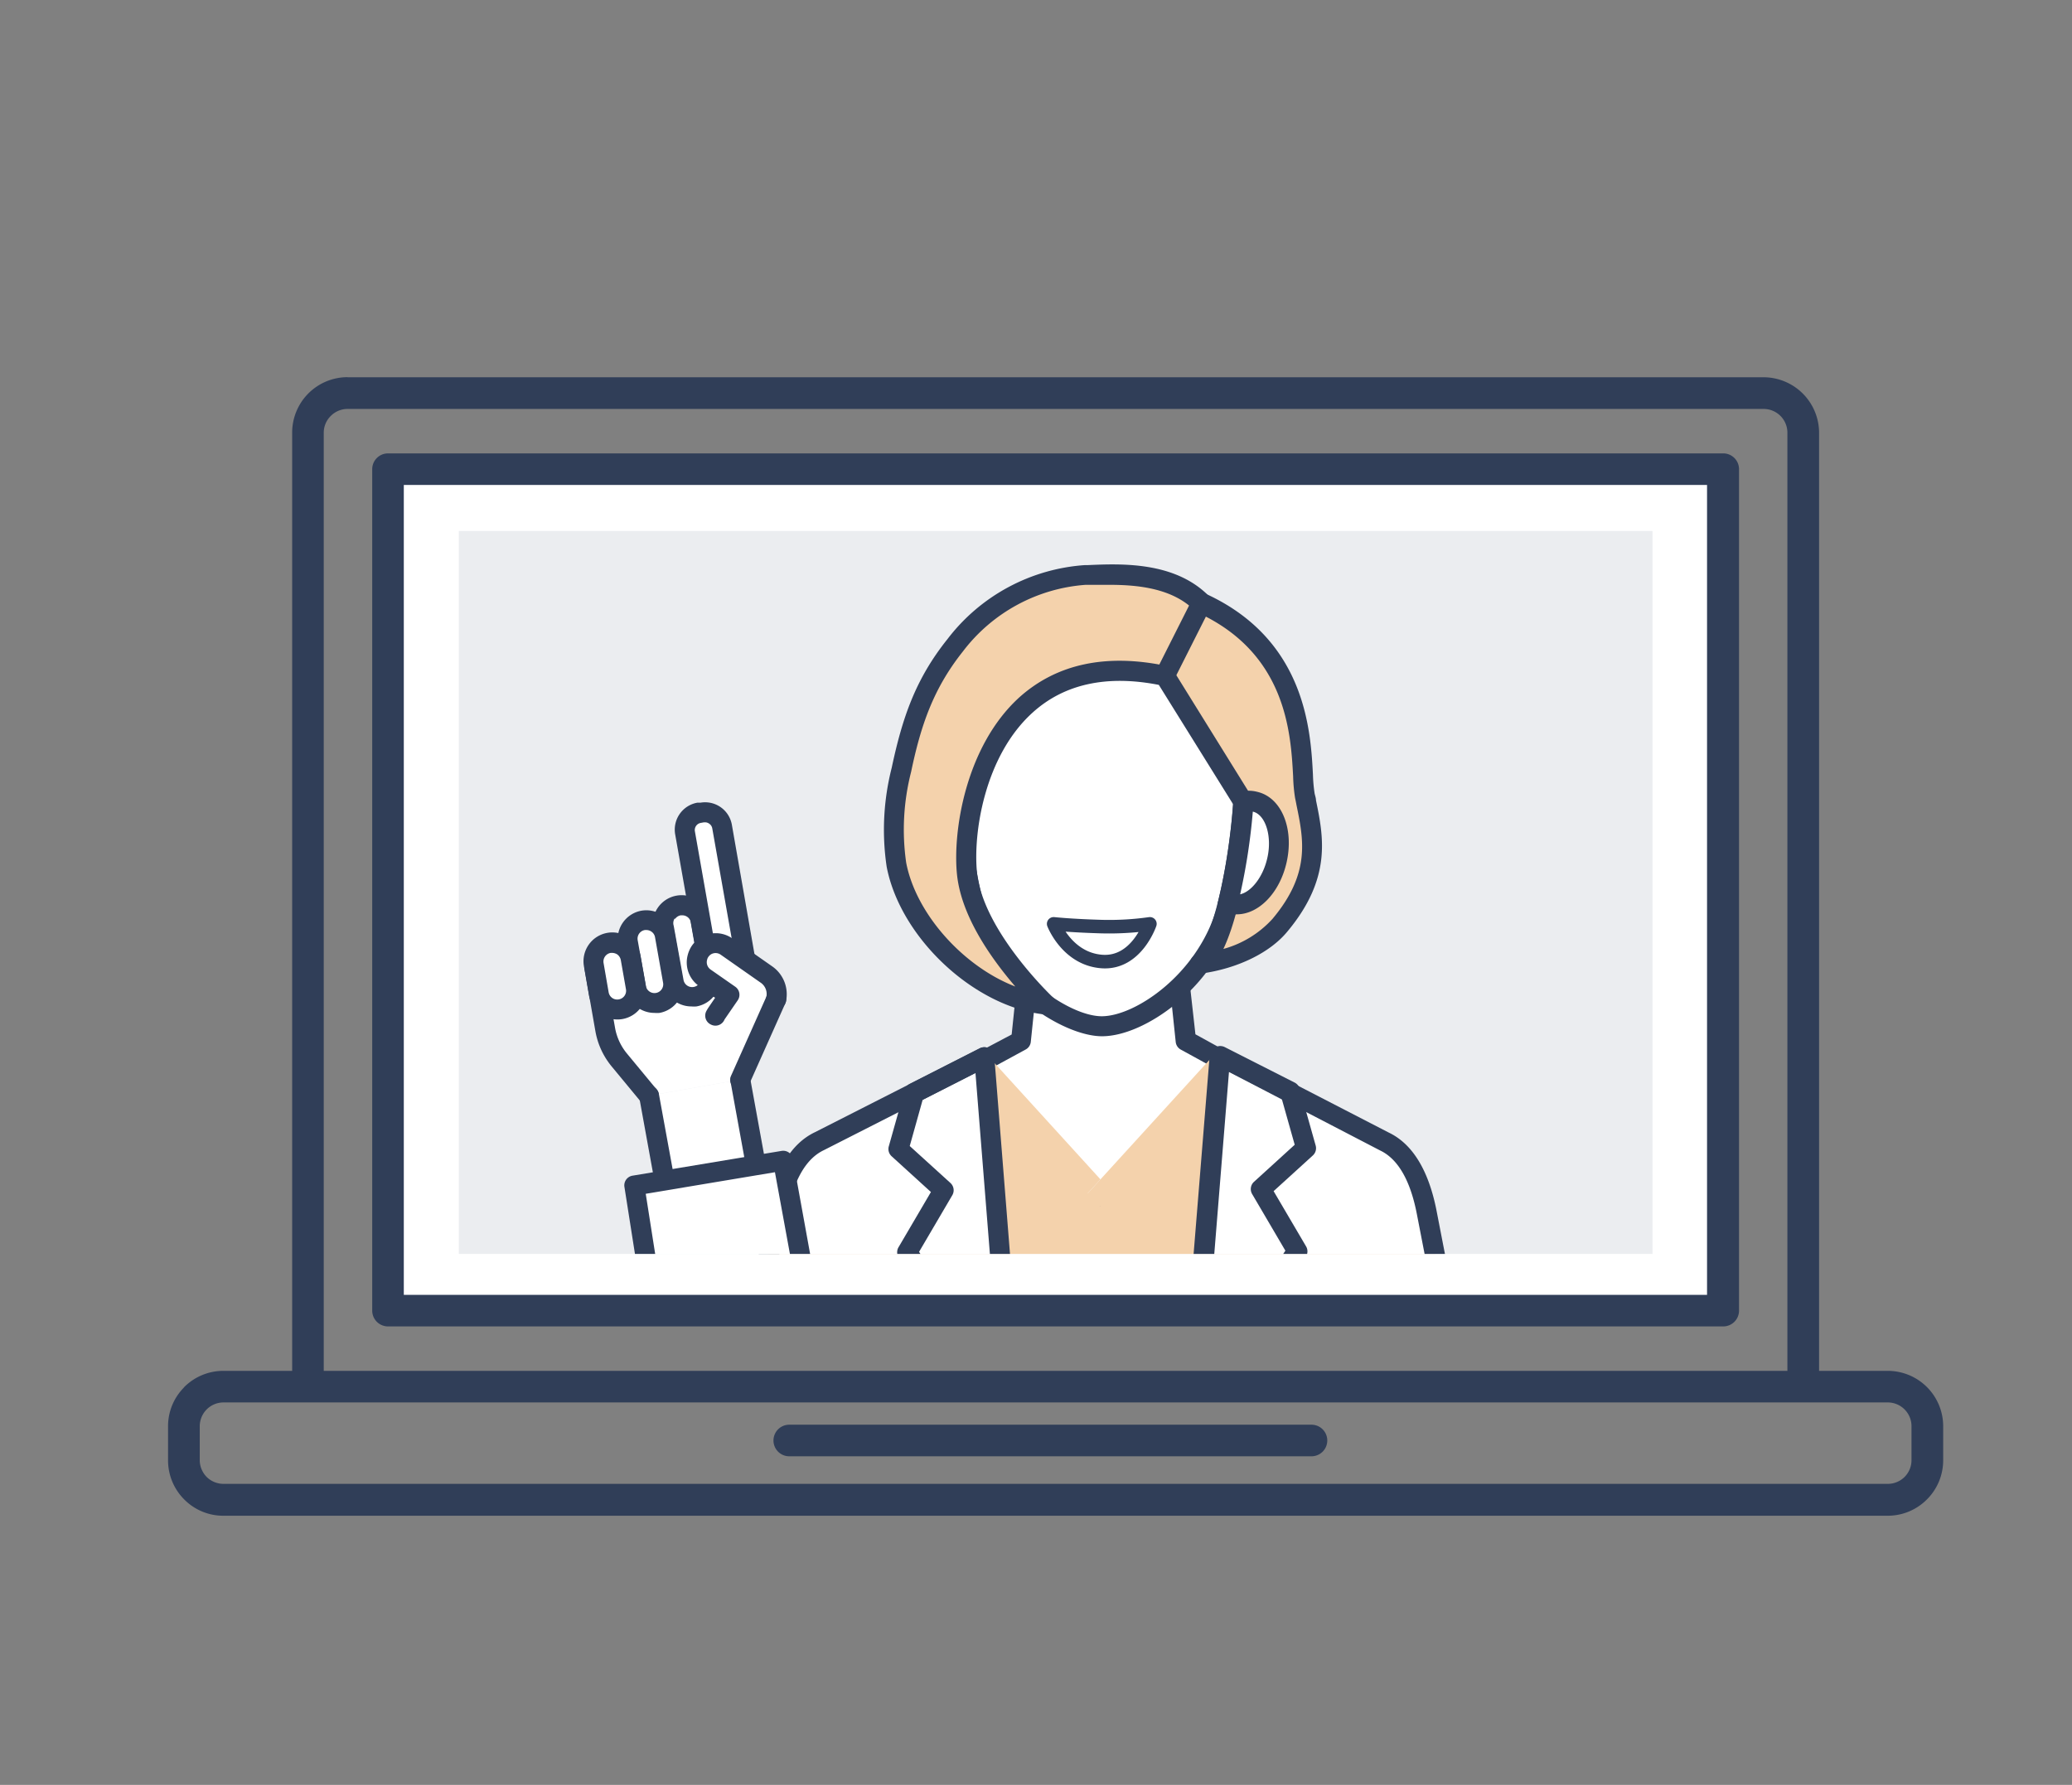
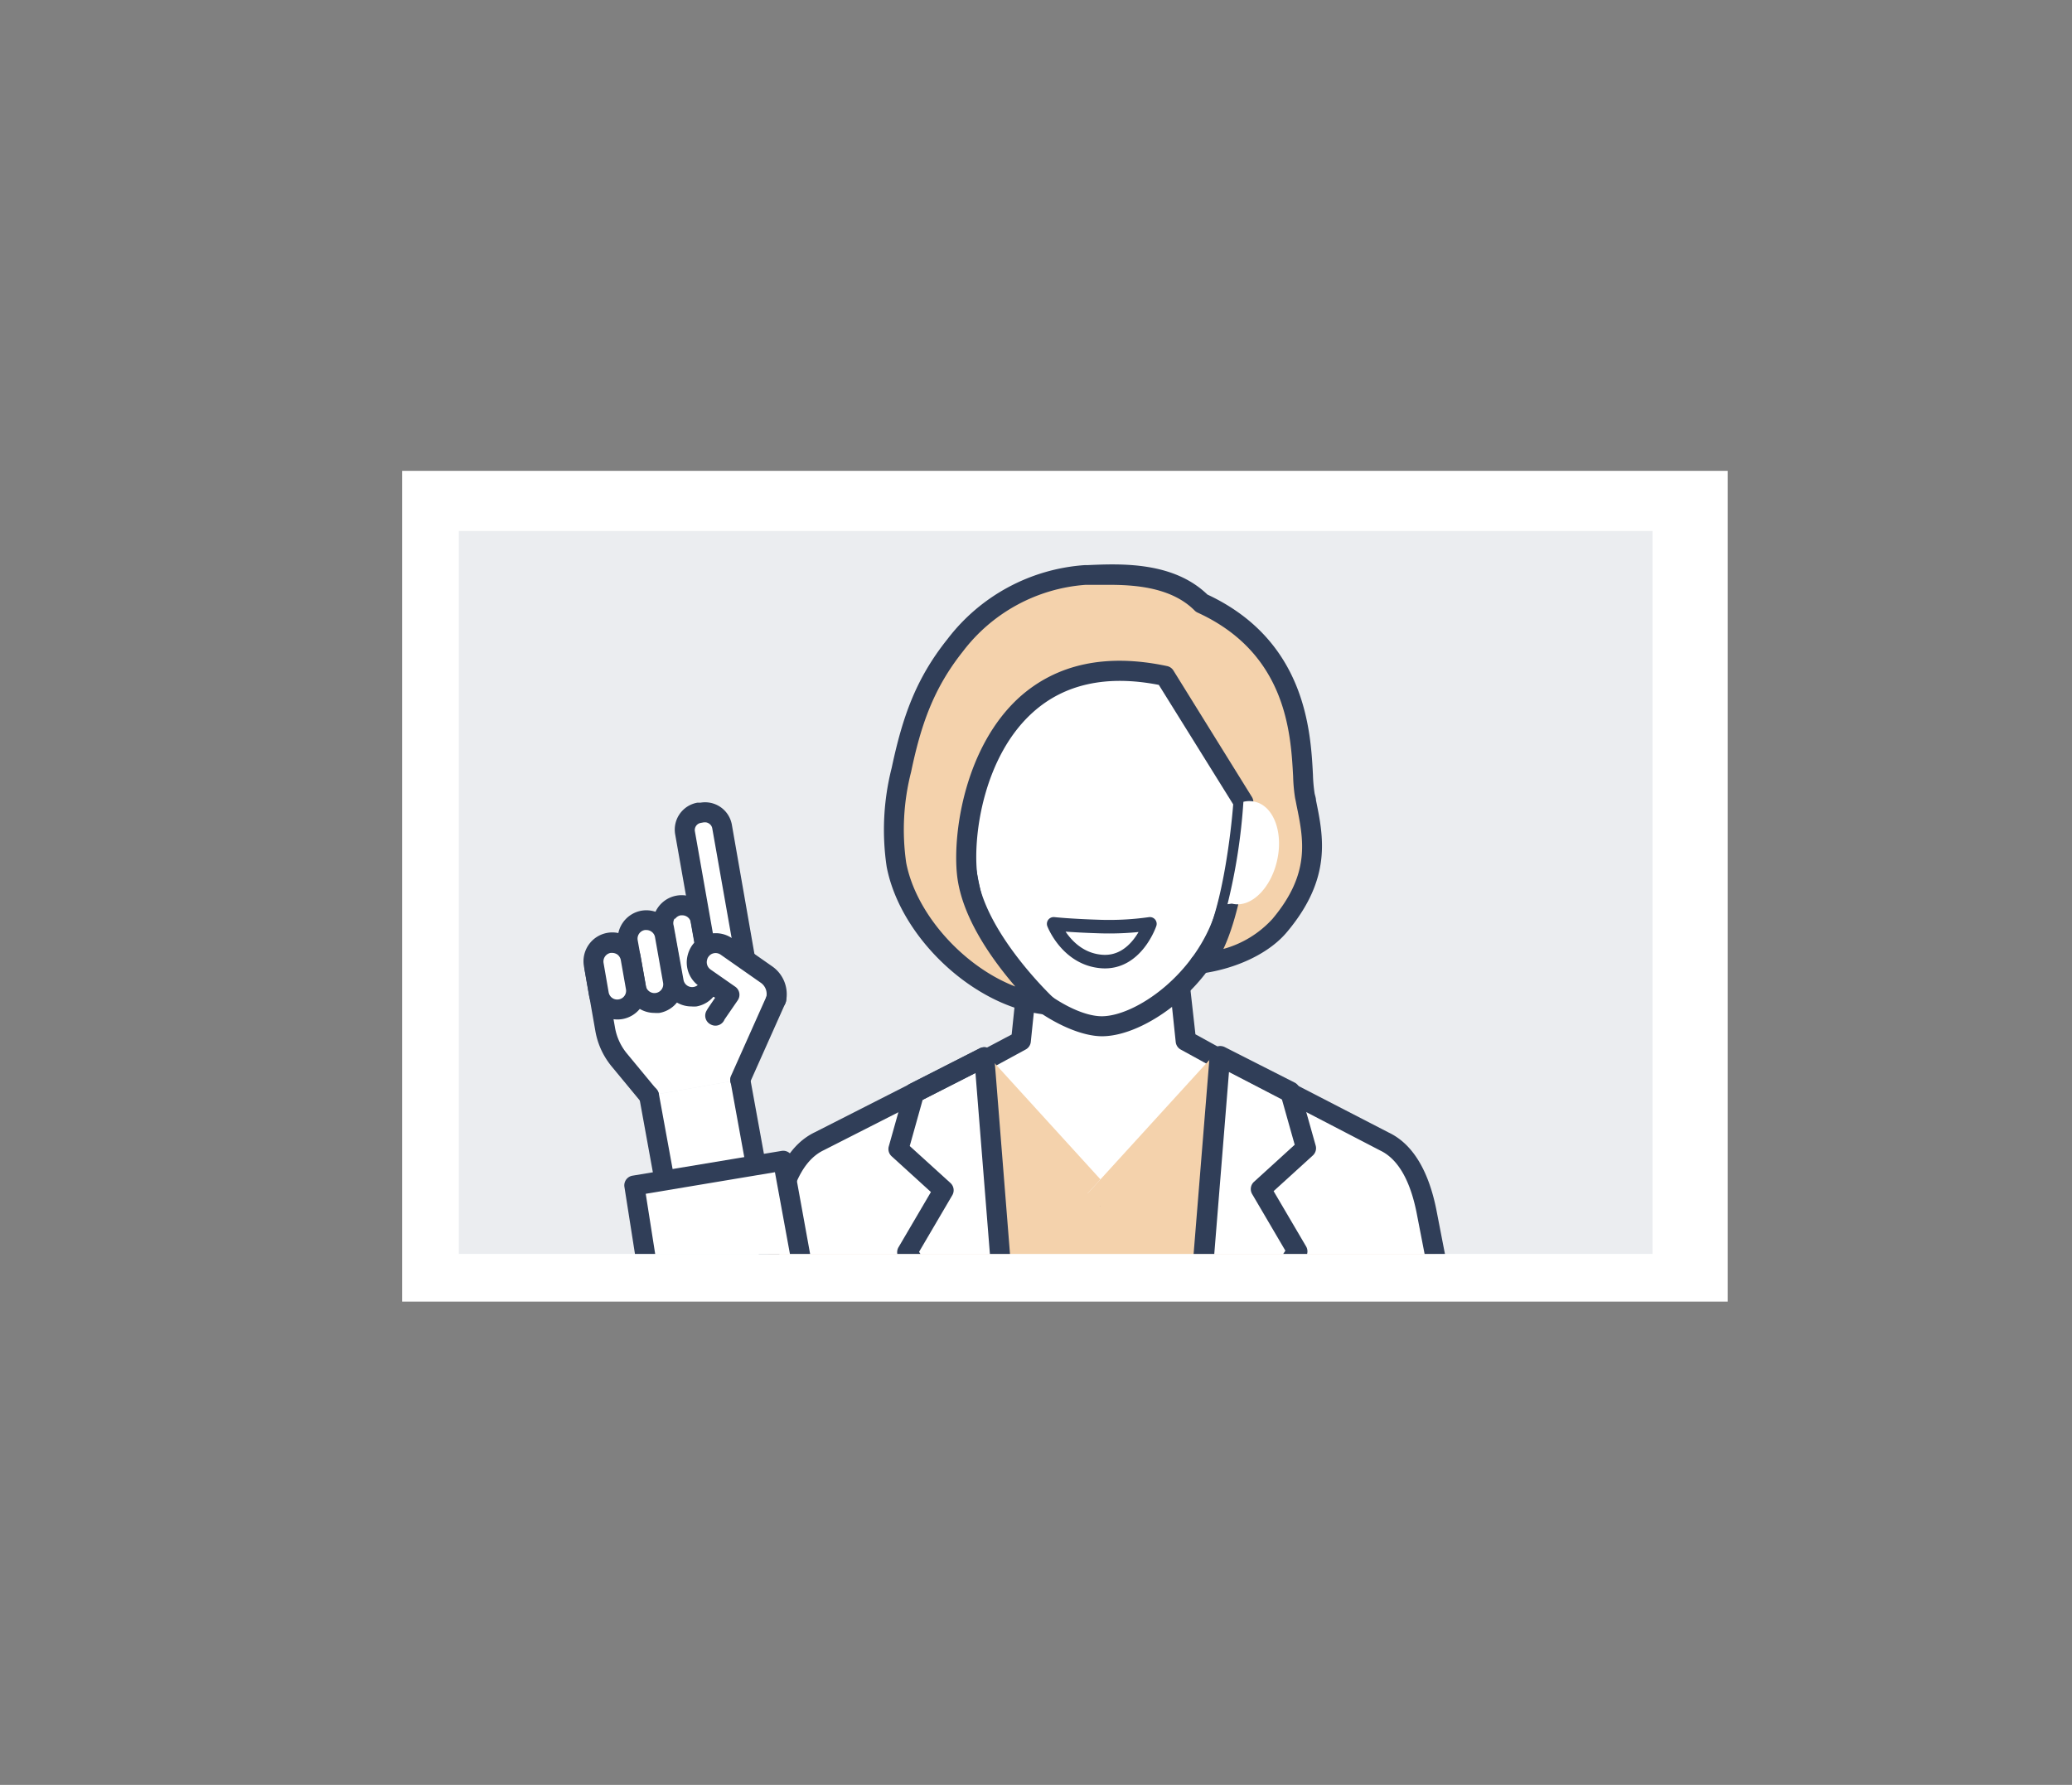
<svg xmlns="http://www.w3.org/2000/svg" viewBox="0 0 211.2 181.96">
  <rect x="0" y="0" width="211.2" height="181.96" fill="#808080" stroke="none" />
  <defs>
    <style>.cls-1,.cls-10{fill:none;}.cls-2,.cls-6{fill:#fff;}.cls-2,.cls-4{fill-rule:evenodd;}.cls-3{fill:#ebedf0;}.cls-4,.cls-8{fill:#303e58;}.cls-5{clip-path:url(#clip-path);}.cls-7{fill:#231815;}.cls-9{fill:#f4d2ac;}.cls-10{stroke:#303e58;stroke-linecap:round;stroke-linejoin:round;stroke-width:1.38px;}</style>
    <clipPath id="clip-path">
      <rect class="cls-1" x="46.77" y="54.13" width="121.67" height="73.7" />
    </clipPath>
  </defs>
  <g id="レイヤー_2" data-name="レイヤー 2">
    <g id="レイヤー_3" data-name="レイヤー 3">
      <polygon class="cls-2" points="40.99 132.69 40.99 48 50.61 48 176.11 48 176.11 132.69 40.99 132.69" />
      <rect class="cls-3" x="46.77" y="54.13" width="121.67" height="73.7" />
      <rect class="cls-1" width="211.2" height="181.96" />
-       <path class="cls-4" d="M22.78,151.27H192.42a2.42,2.42,0,0,0,1.71-.7h0a2.42,2.42,0,0,0,.71-1.71v-3.47a2.42,2.42,0,0,0-2.42-2.42H22.78a2.42,2.42,0,0,0-1.71.71l-.06.06a2.46,2.46,0,0,0-.65,1.65v3.47a2.46,2.46,0,0,0,.71,1.71,2.44,2.44,0,0,0,1.71.7ZM35.43,38.46H179.78a5.67,5.67,0,0,1,5.64,5.65v95.64h7a5.65,5.65,0,0,1,5.65,5.64v3.47a5.63,5.63,0,0,1-1.66,4h0a5.62,5.62,0,0,1-4,1.66H22.78a5.58,5.58,0,0,1-4-1.66h0a5.62,5.62,0,0,1-1.65-4v-3.47a5.59,5.59,0,0,1,1.56-3.88l.09-.11a5.64,5.64,0,0,1,4-1.65h7V44.11a5.66,5.66,0,0,1,1.65-4h0a5.65,5.65,0,0,1,4-1.66Zm144.35,3.23H35.43a2.4,2.4,0,0,0-1.71.71h0A2.39,2.39,0,0,0,33,44.11v95.64H182.19V44.11a2.42,2.42,0,0,0-2.41-2.42ZM80.45,148.46a1.61,1.61,0,1,1,0-3.22h53.23a1.61,1.61,0,0,1,0,3.22ZM39.55,46.22a1.61,1.61,0,0,0-1.61,1.61v85.78a1.61,1.61,0,0,0,1.61,1.61h136.1a1.61,1.61,0,0,0,1.61-1.61V47.83a1.61,1.61,0,0,0-1.61-1.61ZM174,49.44H41.16V132H174Z" />
      <g class="cls-5">
        <path class="cls-6" d="M130.17,87.74c.66-2.88-.35-5.56-2.24-6a2.41,2.41,0,0,0-1.19,0l-1.22,10.37h0C127.46,92.6,129.52,90.62,130.17,87.74Z" />
        <path class="cls-7" d="M125.81,91.18a1,1,0,0,0-.62,1.95l.15,0a3.27,3.27,0,0,0,.76.08c2.22,0,4.36-2.16,5.07-5.28.79-3.48-.53-6.65-3-7.21a3.35,3.35,0,0,0-1.69,0,1,1,0,1,0,.54,2,1.39,1.39,0,0,1,.7,0c1.29.29,2,2.52,1.47,4.76S127.09,91.47,125.81,91.18Zm0,0h0Z" />
        <path class="cls-6" d="M128.74,110.46l-7.89-4.33-.73-7H104.79l-.73,7-8.17,4.33c3.58,4.11,10,12.7,16.36,12.74S125.18,114.69,128.74,110.46Z" />
        <path class="cls-8" d="M112.24,124.22h.06c6.38,0,12.32-7.19,16.26-12l1-1.15a1,1,0,0,0,.22-.85,1,1,0,0,0-.51-.7l-7.42-4.08L121.13,99a1,1,0,0,0-1-.91H104.79a1,1,0,0,0-1,.91l-.67,6.46-7.68,4.07a1,1,0,0,0-.53.72,1,1,0,0,0,.23.85c.42.48.88,1,1.36,1.6C100.33,117.29,106.13,124.18,112.24,124.22ZM104.53,107a1,1,0,0,0,.54-.79l.63-6.08h13.5l.64,6.08a1,1,0,0,0,.52.79l6.8,3.73L127,111c-3.47,4.2-9.27,11.21-14.69,11.21h0c-5.17,0-10.62-6.49-14.22-10.76-.18-.23-.37-.44-.55-.65Z" />
        <path class="cls-6" d="M99.06,92.17a.27.27,0,0,0,.12,0L97.89,81.79a2.41,2.41,0,0,0-1.19,0c-1.89.43-2.89,3.11-2.24,6S97.17,92.6,99.06,92.17Z" />
        <path class="cls-7" d="M96.92,82.75a1.39,1.39,0,0,1,.7,0,1,1,0,0,0,.54-2,3.35,3.35,0,0,0-1.69,0c-2.47.56-3.8,3.73-3,7.21a8,8,0,0,0,2.13,4,4.32,4.32,0,0,0,3,1.32,3.55,3.55,0,0,0,.73-.08l.2,0a1,1,0,1,0-.61-2h0A2.14,2.14,0,0,1,97,90.46a6.05,6.05,0,0,1-1.55-2.95C94.94,85.27,95.63,83,96.92,82.75Z" />
        <path class="cls-6" d="M110.56,65.18c-15.32,0-12.67,16.6-12.67,16.6s0,.59,0,.88a44.7,44.7,0,0,0,1.65,10.62c2,6.64,9.11,11.34,12.79,11.34S122.77,100.28,125,93c.78-2.71,1.22-4.21,1.77-10.36a6.32,6.32,0,0,0,0-.87v-.1C127.07,72.91,125.89,65.18,110.56,65.18Z" />
        <path class="cls-8" d="M124.4,68.4c-2.75-2.85-7.28-4.24-13.84-4.24-4.59,0-8.12,1.42-10.51,4.22-4.22,4.94-3.33,12.42-3.18,13.45,0,.34,0,.8,0,.9a45.77,45.77,0,0,0,1.7,10.85c2.22,7.25,9.75,12.06,13.76,12.06,2.19,0,5-1.24,7.53-3.31a19,19,0,0,0,6.11-9v0c.81-2.76,1.25-4.29,1.81-10.53a6.41,6.41,0,0,0,0-.76c0-.07,0-.15,0-.25v0C127.94,76.79,127.66,71.79,124.4,68.4Zm1.32,13.34v.07c0,.1,0,.19,0,.28a4,4,0,0,1,0,.48c-.54,6-1,7.5-1.74,10.15-2,6.64-8.27,10.88-11.68,10.88S102.36,99,100.51,93A43.43,43.43,0,0,1,98.9,82.6a6,6,0,0,1,0-.75,1.77,1.77,0,0,0,0-.23c0-.07-1.12-7.45,2.71-11.93,2-2.32,5-3.5,9-3.5,6,0,10,1.19,12.37,3.63,2.59,2.68,3,6.67,2.79,11.83Z" />
        <path class="cls-9" d="M145.45,123.38c-.6-3-1.81-5.94-4.27-7.1L126,108.86,112.14,123,98.67,108.77l-15.22,7.51c-2.46,1.16-3.67,4.07-4.27,7.1L74,150.43h76.73Z" />
        <polygon class="cls-9" points="111.22 121.27 112.17 120.23 100.75 107.69 97.29 109.44 97.32 109.47 109.65 123 111.22 121.27" />
        <polygon class="cls-9" points="127.08 109.4 123.66 107.63 112.17 120.23 111.22 121.27 109.65 123 114.7 123 127.04 109.45 127.08 109.4" />
        <path class="cls-6" d="M100.31,107.78,83.5,116.33c-2.48,1.16-3.69,4.07-4.29,7.1l-5.26,27,29.76,0Z" />
        <path class="cls-8" d="M74,151.5a1,1,0,0,0,1-.82l5.26-27.05c.67-3.39,1.92-5.53,3.72-6.38h0l15.45-7.86,3.28,41.13a1,1,0,0,0,1.1.94,1,1,0,0,0,.93-1.1l-3.39-42.65a1,1,0,0,0-1.48-.83l-16.8,8.54c-2.41,1.15-4,3.78-4.85,7.83L73,150.29a1,1,0,0,0,.8,1.19Z" />
        <path class="cls-6" d="M141.14,116.33l-16.76-8.65-3.46,42.75,29.76,0-5.25-27C144.83,120.4,143.61,117.49,141.14,116.33Z" />
        <path class="cls-8" d="M121.94,150.51l3.33-41.23,15.4,8,0,0c1.8.85,3.06,3,3.73,6.38l5.25,27.05a1,1,0,0,0,1,.82l.2,0a1,1,0,0,0,.8-1.19l-5.25-27.06c-.81-4-2.43-6.67-4.84-7.82l-16.74-8.64a1,1,0,0,0-1,0,1,1,0,0,0-.52.81l-3.46,42.76a1,1,0,0,0,.93,1.1A1,1,0,0,0,121.94,150.51Z" />
        <path class="cls-8" d="M100.77,108.69a1,1,0,0,0-.92-1.82l-7.12,3.62a1.05,1.05,0,0,0-.52.63l-1.62,5.76a1,1,0,0,0,.3,1l4,3.64-3.28,5.59a1,1,0,0,0,0,1.09l10.69,16a1,1,0,0,0,.85.45,1,1,0,0,0,.56-.17,1,1,0,0,0,.29-1.41L93.68,127.62l3.38-5.76a1,1,0,0,0-.19-1.27l-4.14-3.76,1.32-4.72Z" />
        <path class="cls-8" d="M121,144.4a1.06,1.06,0,0,0,.57.17,1,1,0,0,0,.84-.46l10.7-16a1,1,0,0,0,0-1.08l-3.29-5.6,4-3.64a1,1,0,0,0,.29-1L132.48,111a1,1,0,0,0-.52-.64l-7.11-3.61a1,1,0,1,0-.93,1.81l6.72,3.42,1.33,4.72-4.14,3.77a1,1,0,0,0-.19,1.27l3.38,5.76L120.68,143A1,1,0,0,0,121,144.4Z" />
        <path class="cls-9" d="M122.34,98.23c3.31-.46,6.42-1.89,8.13-4,4.46-5.37,3.29-9.37,2.53-13.17-.6-2.82,1-14.35-10.52-19.64-3.25-3.26-8.57-3-11.88-2.85-5.22.17-10.08,3.19-13.25,7.16s-4.44,7.85-5.48,12.7a24.25,24.25,0,0,0-.51,9.69c1.26,6.52,8.24,13.49,15.23,14.23,0,0-7.35-6.9-8-13.31s2.63-23.9,20.17-20.18l8,12.89S125.8,95.18,122.34,98.23Z" />
        <path class="cls-8" d="M121.67,97.47a1,1,0,0,0,.82,1.77c3.67-.51,7-2.13,8.77-4.32,4.5-5.42,3.64-9.62,2.88-13.33,0-.23-.09-.46-.14-.7a15.3,15.3,0,0,1-.17-1.91c-.23-4.45-.73-13.68-10.76-18.37-3.46-3.34-8.71-3.16-12.2-3h-.3a19.27,19.27,0,0,0-14,7.55c-3.26,4.08-4.59,8-5.68,13.12a25.61,25.61,0,0,0-.51,10.09c1.4,7.26,8.94,14.29,16.12,15.05h.11a1,1,0,0,0,.7-1.76c-.07-.07-7.09-6.72-7.72-12.68-.42-4,.75-11.91,5.68-16.35,3.21-2.9,7.54-3.85,12.85-2.81L125.7,82C125.4,85.89,124.17,95.26,121.67,97.47Zm6.09-15.61a1.09,1.09,0,0,0-.15-.61l-8-12.89a1,1,0,0,0-.66-.46c-6.18-1.31-11.24-.23-15.06,3.2-5.49,5-6.8,13.72-6.34,18.08s3.64,8.71,5.94,11.39c-5.22-2-10.1-7.33-11.12-12.61a23.71,23.71,0,0,1,.5-9.27c1-4.79,2.28-8.51,5.28-12.28a17.28,17.28,0,0,1,12.5-6.79h.3c.67,0,1.4,0,2.17,0,2.93,0,6.41.37,8.65,2.62a1,1,0,0,0,.3.21c9.07,4.15,9.5,12.32,9.74,16.7a16.68,16.68,0,0,0,.2,2.21c.05.23.1.47.14.7.74,3.58,1.43,7-2.45,11.62a10.54,10.54,0,0,1-5,3.06C127,91.88,127.67,83,127.76,81.86Z" />
-         <path class="cls-8" d="M118.73,69.92a1,1,0,0,0,.91-.56l3.75-7.44a1,1,0,0,0-.45-1.37,1,1,0,0,0-1.37.45l-3.75,7.44a1,1,0,0,0,.45,1.37A1.11,1.11,0,0,0,118.73,69.92Z" />
        <path class="cls-6" d="M130.17,87.74c.66-2.88-.35-5.56-2.24-6a2.41,2.41,0,0,0-1.19,0,59.31,59.31,0,0,1-1.62,10.44s.43-.06.45-.06C127.46,92.6,129.52,90.62,130.17,87.74Z" />
-         <path class="cls-8" d="M125.5,93.21h0a3.64,3.64,0,0,0,.57,0c2.22,0,4.36-2.16,5.07-5.28.79-3.48-.53-6.65-3-7.21a3.35,3.35,0,0,0-1.69,0,1,1,0,0,0-.75.93A58.31,58.31,0,0,1,124.13,92a1,1,0,0,0,.67,1.22A1.26,1.26,0,0,0,125.5,93.21Zm2.2-10.47h0c1.29.29,2,2.52,1.47,4.76-.43,1.9-1.62,3.41-2.76,3.67A62.16,62.16,0,0,0,127.7,82.74Zm-2.34,10.43h0Z" />
        <polygon class="cls-6" points="83.27 137.26 67.35 137.26 67.81 140.38 83.86 140.38 83.27 137.26" />
-         <path class="cls-6" d="M67.81,141.4h16a1,1,0,0,0,.78-.37,1.05,1.05,0,0,0,.22-.84l-.59-3.12a1,1,0,0,0-1-.82H67.35a1,1,0,0,0-.77.35,1,1,0,0,0-.24.81l.46,3.12A1,1,0,0,0,67.81,141.4Zm14.61-3.12.21,1.08H68.69l-.16-1.08Z" />
+         <path class="cls-6" d="M67.81,141.4h16l-.59-3.12a1,1,0,0,0-1-.82H67.35a1,1,0,0,0-.77.35,1,1,0,0,0-.24.81l.46,3.12A1,1,0,0,0,67.81,141.4Zm14.61-3.12.21,1.08H68.69l-.16-1.08Z" />
        <path class="cls-6" d="M63.14,108.07l3,3.63,9.31-1.64,3.66-8.2-18.56-3.3.49,2.76.64,3.63A6.6,6.6,0,0,0,63.14,108.07Z" />
        <polygon class="cls-6" points="75.46 110.06 66.15 111.7 67.99 121.77 77.29 120.13 75.46 110.06" />
        <path class="cls-8" d="M67.16,111.52a1,1,0,0,0-2,.36L67,122a1,1,0,0,0,1,.84l.17,0,9.31-1.64a1.07,1.07,0,0,0,.66-.42,1,1,0,0,0,.16-.77l-1.83-10.06a1,1,0,0,0-2,.36l1.65,9.06-7.29,1.29Z" />
        <path class="cls-6" d="M70.81,101.55h0a1.92,1.92,0,0,0,1.56-2.22l-1-5.52a1.91,1.91,0,1,0-3.77.66l1,5.52A1.91,1.91,0,0,0,70.81,101.55Z" />
        <path class="cls-8" d="M70.48,102.6a2.94,2.94,0,0,0,.51,0h0a2.93,2.93,0,0,0,2.38-3.4l-1-5.52a2.94,2.94,0,0,0-5.3-1.17,2.89,2.89,0,0,0-.48,2.19l1,5.52A2.94,2.94,0,0,0,70.48,102.6Zm.33-1h0Zm-2-7.92a.9.9,0,0,1,.58-.37l.16,0a.9.9,0,0,1,.88.75l1,5.52a.89.89,0,0,1-1.76.31l-1-5.52A.87.87,0,0,1,68.77,93.63Z" />
        <rect class="cls-6" x="71.08" y="82.72" width="3.83" height="18.3" rx="1.75" transform="translate(-14.85 14.08) rotate(-10)" />
        <path class="cls-8" d="M74.12,102a2.81,2.81,0,0,0,.49,0l.31,0h0a2.77,2.77,0,0,0,2.25-3.21L74.6,84.08a2.77,2.77,0,0,0-3.21-2.25l-.32,0a2.79,2.79,0,0,0-2.25,3.22l2.57,14.56A2.78,2.78,0,0,0,74.12,102Zm.63-1.11Zm-3.32-17,.32-.06h.12a.71.71,0,0,1,.42.14.72.72,0,0,1,.31.47L75.17,99a.74.74,0,0,1-.6.85l-.32.06a.73.73,0,0,1-.55-.13.71.71,0,0,1-.3-.47L70.83,84.74A.74.74,0,0,1,71.43,83.89Z" />
        <path class="cls-6" d="M67,102.21A1.92,1.92,0,0,0,68.6,100l-.82-4.63A1.92,1.92,0,1,0,64,96l.82,4.64A1.91,1.91,0,0,0,67,102.21Z" />
        <path class="cls-8" d="M66.71,103.26a2.92,2.92,0,0,0,.51,0h0a2.94,2.94,0,0,0,2.38-3.4l-.82-4.64a2.95,2.95,0,0,0-3.4-2.38A2.94,2.94,0,0,0,63,96.2l.82,4.64A2.93,2.93,0,0,0,66.71,103.26Zm.33-1.05Zm-1.3-7.4.15,0a.9.9,0,0,1,.52.17.87.87,0,0,1,.36.58l.82,4.63a.89.89,0,1,1-1.76.31L65,95.85A.89.89,0,0,1,65.74,94.81Z" />
        <path class="cls-6" d="M72.92,103.45l6.2-1.59a2.4,2.4,0,0,0-1-2.52l-2-1.38L76,97.85l-.28-.19L74,96.48a1.91,1.91,0,0,0-2.17,0,1.86,1.86,0,0,0-.49.48,1.8,1.8,0,0,0-.29.63,1.91,1.91,0,0,0,.75,2h0l2.5,1.76-1.27,1.81A2.2,2.2,0,0,0,72.92,103.45Z" />
        <path class="cls-8" d="M78.92,102.86a1,1,0,0,0,1.2-.8,3.46,3.46,0,0,0-1.43-3.56l-4.07-2.85a2.94,2.94,0,0,0-3.33,0,3,3,0,0,0-.76.75,3.1,3.1,0,0,0-.44,1,2.93,2.93,0,0,0,1.16,3.12h0l1.66,1.17-.68,1a4.23,4.23,0,0,0-.24.4,1,1,0,0,0,.48,1.36,1,1,0,0,0,.44.11,1,1,0,0,0,.92-.58.75.75,0,0,1,.07-.12L75.18,102a1,1,0,0,0-.25-1.42l-2.51-1.75h0a.91.91,0,0,1-.34-1,.76.76,0,0,1,.13-.29,1,1,0,0,1,.23-.23.9.9,0,0,1,1,0l4.07,2.85a1.4,1.4,0,0,1,.6,1.49A1,1,0,0,0,78.92,102.86Z" />
        <path class="cls-6" d="M63.14,108.07l3,3.63L60.56,98.56l.49,2.76.64,3.63A6.6,6.6,0,0,0,63.14,108.07Z" />
        <path class="cls-8" d="M62.35,108.72l3,3.63a1,1,0,0,0,.78.37,1.05,1.05,0,0,0,.66-.24,1,1,0,0,0,.13-1.43l-3-3.63a5.68,5.68,0,0,1-1.23-2.65l-1.12-6.38a1,1,0,0,0-2,.35l1.12,6.39A7.76,7.76,0,0,0,62.35,108.72Z" />
        <path class="cls-8" d="M75.45,111.08a1,1,0,0,0,.94-.6l3.66-8.2a1,1,0,0,0-1.86-.84l-3.66,8.2a1,1,0,0,0,.92,1.44Z" />
        <path class="cls-6" d="M63.27,102.88a1.91,1.91,0,0,0,1.55-2.22l-.52-3a1.92,1.92,0,1,0-3.78.66l.53,3A1.92,1.92,0,0,0,63.27,102.88Z" />
        <path class="cls-8" d="M61.25,103.4a2.94,2.94,0,0,0,4.58-2.92l-.53-3a2.93,2.93,0,0,0-3.4-2.38,2.94,2.94,0,0,0-2.38,3.4l.52,3A3,3,0,0,0,61.25,103.4Zm1-6.26.15,0a1,1,0,0,1,.52.16.92.92,0,0,1,.36.58l.53,3a.89.89,0,0,1-.73,1,.88.88,0,0,1-.67-.14.9.9,0,0,1-.37-.58l-.52-3A.89.89,0,0,1,62.26,97.14Z" />
-         <polygon class="cls-6" points="82.95 135.34 67.02 135.34 67.81 140.38 83.86 140.38 82.95 135.34" />
        <path class="cls-6" d="M67.81,141.4h16a1,1,0,0,0,.78-.36,1.05,1.05,0,0,0,.22-.84l-.9-5a1,1,0,0,0-1-.84H67a1,1,0,0,0-.77.35,1,1,0,0,0-.24.82l.8,5A1,1,0,0,0,67.81,141.4Zm14.29-5,.54,3h-14l-.47-3Z" />
        <polygon class="cls-6" points="79.91 118.32 64.75 120.85 67.81 140.38 83.86 140.38 79.91 118.32" />
        <path class="cls-8" d="M82.85,140.56a1,1,0,0,0,1,.84H84a1,1,0,0,0,.82-1.19l-4-22.06a1,1,0,0,0-1.17-.82l-15.16,2.52a1,1,0,0,0-.84,1.16l3.07,19.54a1,1,0,0,0,1.16.85,1,1,0,0,0,.85-1.16l-2.91-18.54,13.17-2.2Z" />
        <path class="cls-10" d="M107.4,94.18s1.64.18,4.52.27a29.7,29.7,0,0,0,5.29-.27s-1.38,4.11-4.91,3.84S107.4,94.18,107.4,94.18Z" />
      </g>
    </g>
  </g>
</svg>